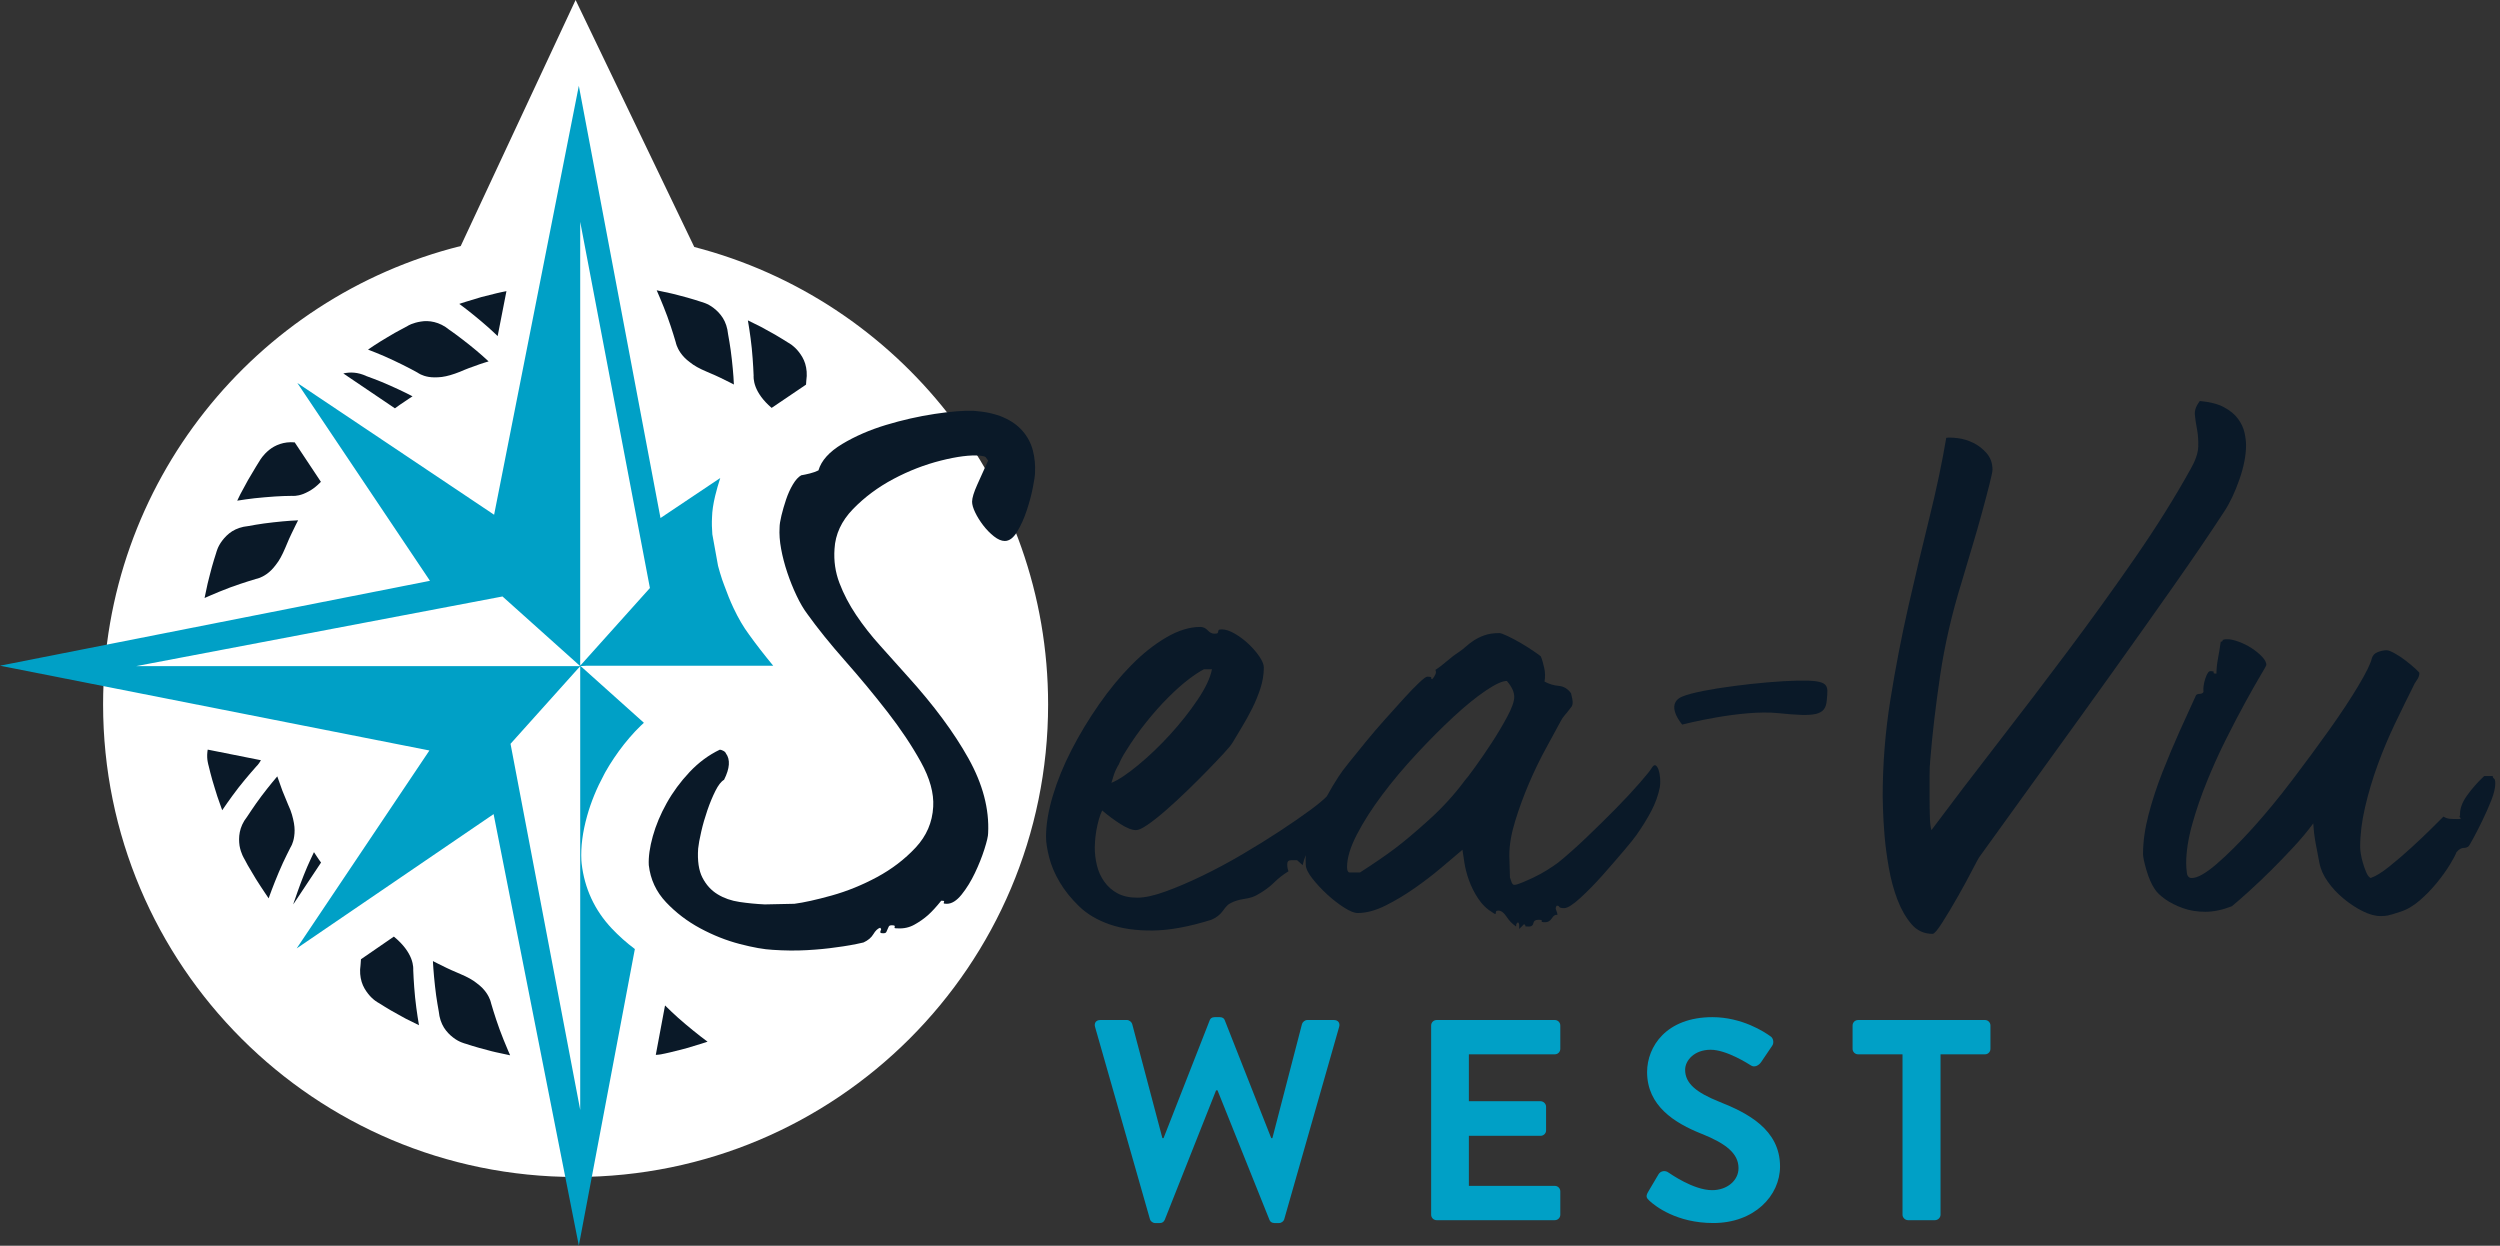
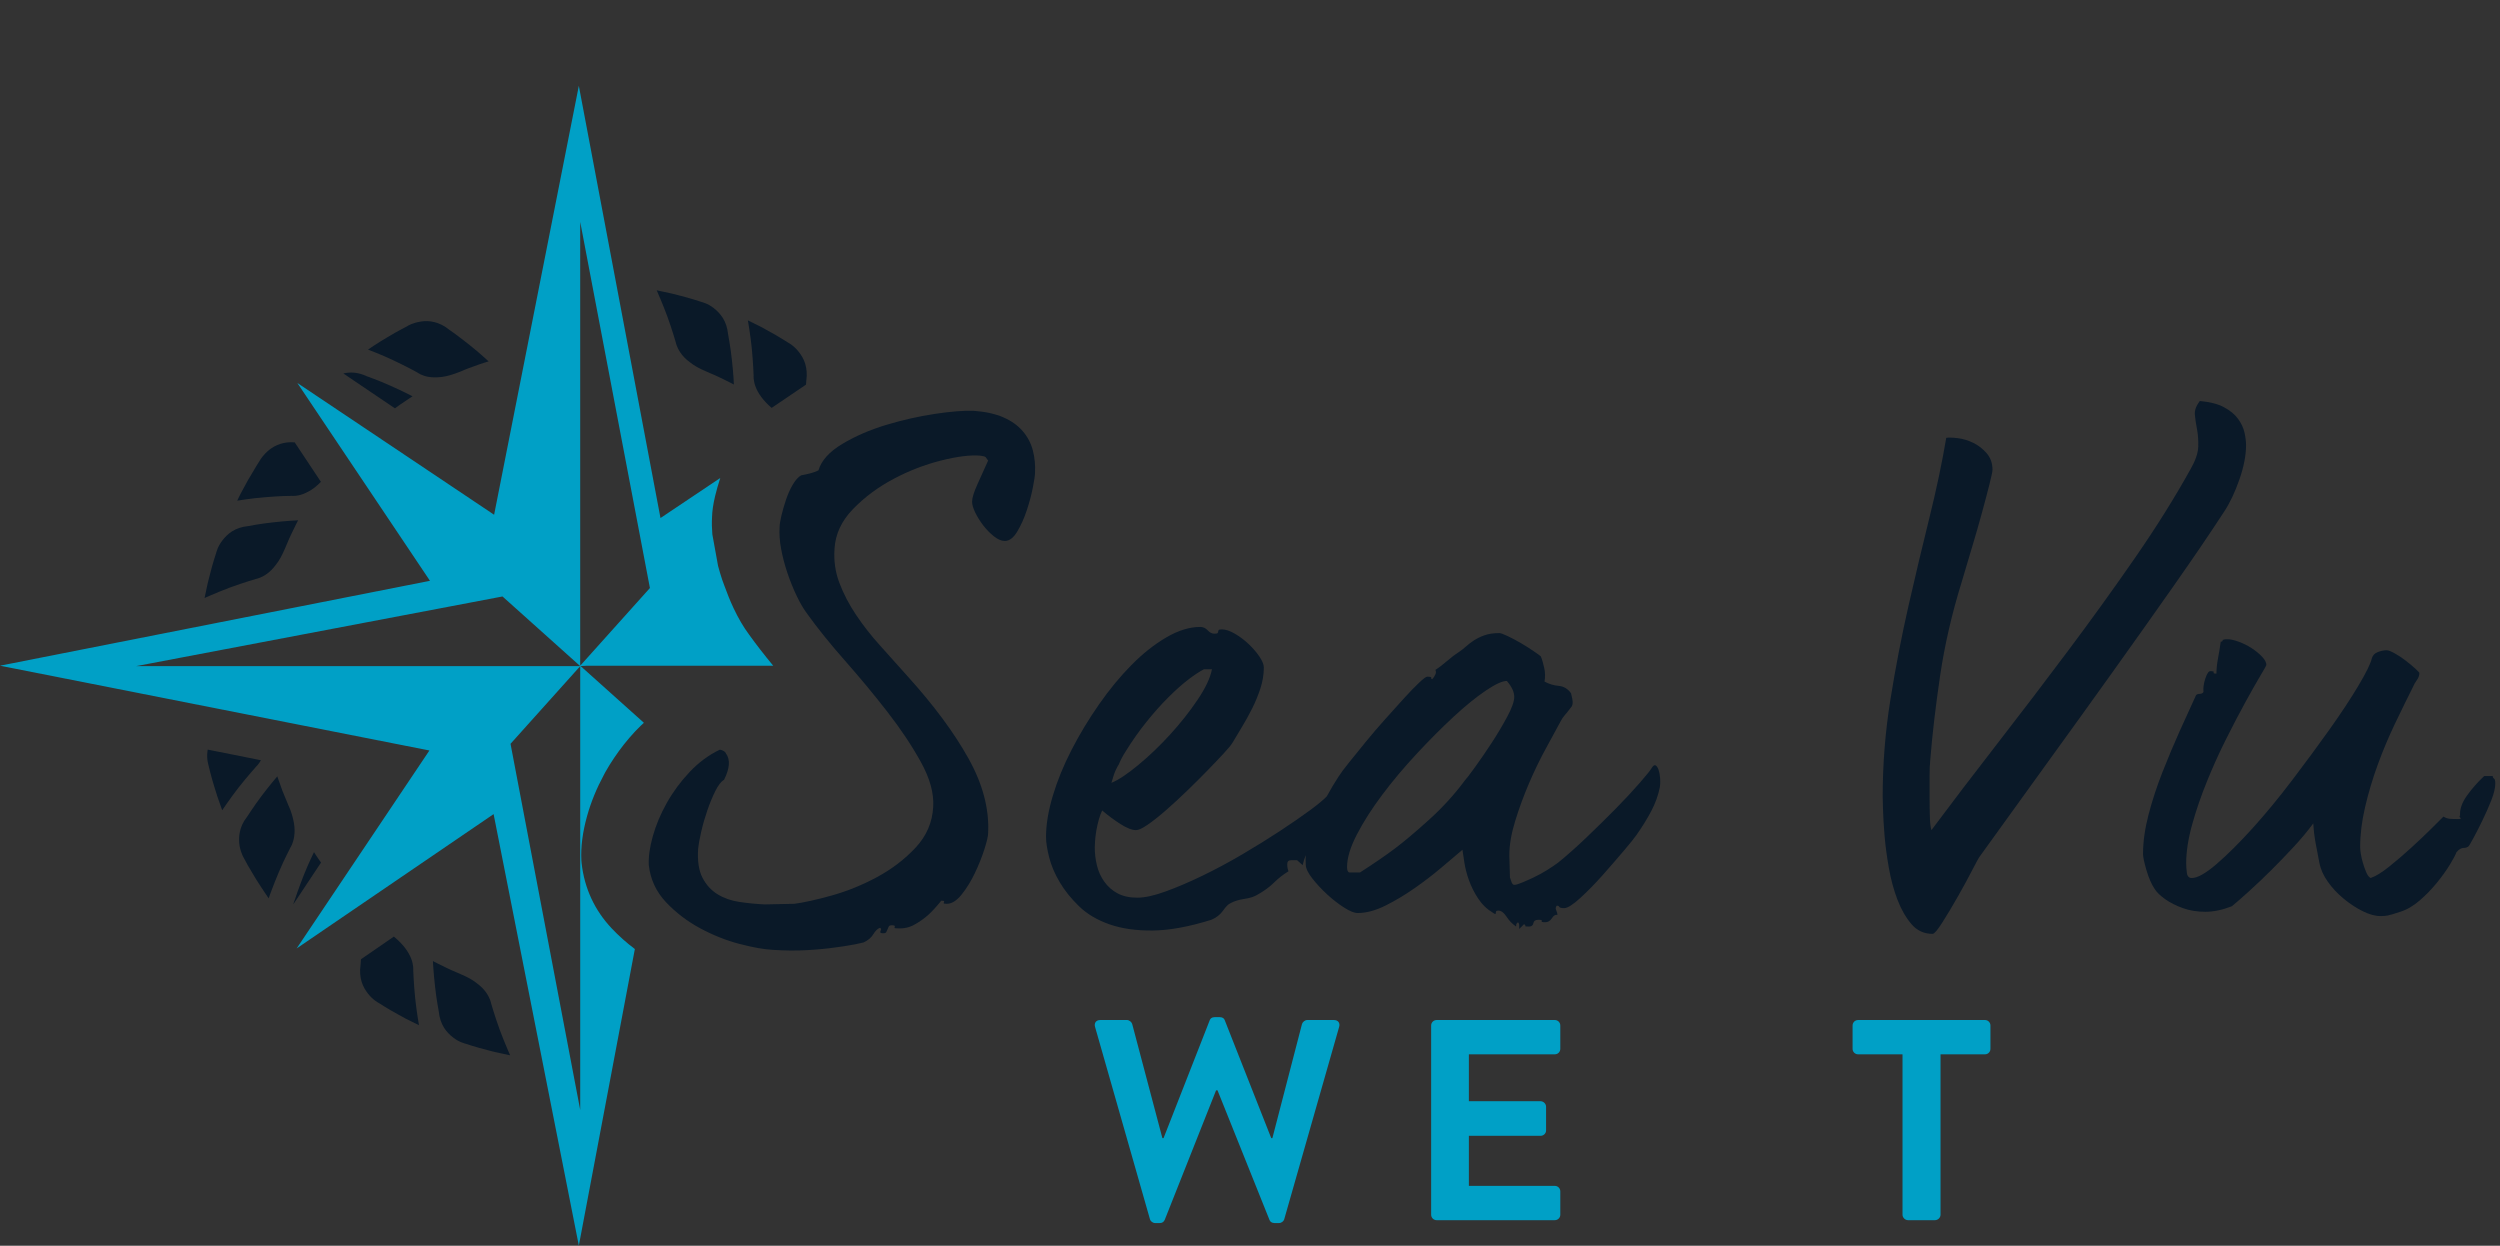
<svg xmlns="http://www.w3.org/2000/svg" width="291px" height="145px" viewBox="0 0 291 145" version="1.1">
  <rect x="0" y="0" width="291" height="145" fill="#333333" stroke="none" />
  <title>Sea-Vu West Logo 2B</title>
  <g id="Symbols" stroke="none" stroke-width="1" fill="none" fill-rule="evenodd">
    <g id="header" transform="translate(-815, -8)">
      <g id="Sea-Vu-West-Logo-2B" transform="translate(815, 8)">
-         <path d="M67,0 L80.813,28.749 C104.503,34.876 122,56.395 122,82 C122,112.376 97.376,137 67,137 C36.624,137 12,112.376 12,82 C12,56.236 29.715,34.61 53.628,28.637 L67,0 Z" id="Combined-Shape" fill="#FFFFFF" />
        <g id="Group" transform="translate(127, 117.988)" fill="#00A0C6" fill-rule="nonzero">
          <path d="M0.464,1.541 C0.329,1.075 0.599,0.742 1.072,0.742 L4.18,0.742 C4.45,0.742 4.721,0.976 4.788,1.209 L8.302,14.489 L8.438,14.489 L13.809,0.776 C13.877,0.577 14.046,0.409 14.383,0.409 L14.991,0.409 C15.329,0.409 15.498,0.576 15.565,0.776 L20.971,14.489 L21.106,14.489 L24.552,1.209 C24.62,0.976 24.89,0.742 25.16,0.742 L28.268,0.742 C28.741,0.742 29.012,1.075 28.876,1.541 L22.491,23.909 C22.423,24.175 22.152,24.375 21.883,24.375 L21.342,24.375 C21.038,24.375 20.835,24.209 20.767,24.009 L14.72,8.93 L14.551,8.93 L8.572,24.009 C8.47,24.208 8.334,24.375 7.997,24.375 L7.457,24.375 C7.186,24.375 6.916,24.175 6.849,23.909 L0.464,1.541 Z" id="Path" />
          <path d="M39.586,1.374 C39.586,1.041 39.856,0.742 40.226,0.742 L53.977,0.742 C54.349,0.742 54.619,1.042 54.619,1.374 L54.619,4.104 C54.619,4.437 54.348,4.736 53.977,4.736 L43.977,4.736 L43.977,10.195 L52.322,10.195 C52.66,10.195 52.963,10.495 52.963,10.827 L52.963,13.59 C52.963,13.956 52.659,14.222 52.322,14.222 L43.977,14.222 L43.977,20.047 L53.977,20.047 C54.349,20.047 54.619,20.347 54.619,20.679 L54.619,23.409 C54.619,23.741 54.348,24.041 53.977,24.041 L40.226,24.041 C39.855,24.041 39.586,23.741 39.586,23.409 L39.586,1.374 Z" id="Path" />
-           <path d="M64.824,20.779 L66.041,18.716 C66.311,18.249 66.884,18.249 67.189,18.483 C67.357,18.583 70.093,20.547 72.289,20.547 C74.047,20.547 75.364,19.415 75.364,17.984 C75.364,16.285 73.912,15.121 71.074,13.989 C67.898,12.724 64.722,10.727 64.722,6.8 C64.722,3.837 66.952,0.409 72.324,0.409 C75.77,0.409 78.405,2.14 79.082,2.639 C79.419,2.838 79.521,3.404 79.284,3.737 L78,5.634 C77.73,6.033 77.222,6.3 76.817,6.033 C76.546,5.866 73.98,4.203 72.121,4.203 C70.196,4.203 69.149,5.467 69.149,6.533 C69.149,8.097 70.399,9.162 73.135,10.26 C76.412,11.559 80.196,13.489 80.196,17.783 C80.196,21.211 77.189,24.373 72.425,24.373 C68.169,24.373 65.668,22.409 64.993,21.777 C64.689,21.478 64.519,21.312 64.824,20.779 Z" id="Path" />
          <path d="M94.452,4.736 L89.283,4.736 C88.911,4.736 88.641,4.436 88.641,4.104 L88.641,1.374 C88.641,1.041 88.912,0.742 89.283,0.742 L104.047,0.742 C104.418,0.742 104.688,1.042 104.688,1.374 L104.688,4.104 C104.688,4.437 104.417,4.736 104.047,4.736 L98.878,4.736 L98.878,23.409 C98.878,23.742 98.574,24.041 98.236,24.041 L95.094,24.041 C94.756,24.041 94.453,23.741 94.453,23.409 L94.453,4.736 L94.452,4.736 Z" id="Path" />
        </g>
        <path d="M82.917,62.196 C82.861,61.519 82.846,60.857 82.88,60.217 C82.898,59.476 83.016,58.672 83.248,57.706 C83.409,57.037 83.611,56.343 83.838,55.638 L76.881,60.299 L67.376,9.988 L57.515,59.917 L34.61,44.578 L50.048,67.606 L0,77.488 L49.983,87.357 L34.53,110.398 L57.455,94.763 L67.376,144.988 L73.897,110.468 C72.934,109.744 72.033,108.947 71.211,108.074 C69.212,105.953 68.032,103.406 67.702,100.503 L67.672,100.148 C67.593,98.568 67.81,96.878 68.338,94.981 C68.788,93.363 69.456,91.742 70.313,90.154 C70.364,90.062 70.406,89.969 70.458,89.878 C70.768,89.318 71.113,88.775 71.472,88.238 C72.199,87.153 73.015,86.113 73.927,85.138 C74.132,84.92 74.342,84.708 74.554,84.502 C74.684,84.376 74.817,84.254 74.949,84.132 L67.582,77.529 L68.307,77.489 L78.342,77.489 L90,77.489 C88.957,76.225 88.01,75.008 87.192,73.866 C86.54,72.988 85.95,71.982 85.389,70.793 C84.99,69.948 84.636,69.06 84.312,68.16 L84.075,67.514 C84.071,67.502 84.067,67.49 84.062,67.478 C83.884,66.944 83.725,66.406 83.581,65.866 M67.537,25.828 L74.414,61.952 L75.65,68.446 L67.548,77.477 L67.536,77.275 L67.536,66.558 L67.536,25.828 L67.537,25.828 Z M15.848,77.538 L52.087,70.647 L58.491,69.429 L67.538,77.538 L56.569,77.538 L15.848,77.538 Z M67.537,129.198 L60.577,92.635 L59.425,86.58 L67.275,77.83 L67.537,77.568 L67.537,88.288 L67.537,129.198 Z" id="Shape" fill="#00A0C6" fill-rule="nonzero" />
        <g id="Group" transform="translate(23, 32.988)" fill="#0A1928" fill-rule="nonzero">
          <path d="M22.822,8.969 C23.554,9.313 24.263,9.67 24.785,9.943 C25.305,10.211 25.654,10.416 25.654,10.416 C25.654,10.416 26.093,10.754 26.914,10.886 C27.325,10.951 27.825,10.96 28.433,10.89 C29.038,10.811 29.729,10.608 30.551,10.282 C30.551,10.282 31.359,9.922 32.198,9.64 C33.024,9.323 33.873,9.079 33.873,9.079 C33.873,9.079 33.603,8.834 33.199,8.466 C32.786,8.093 32.235,7.633 31.662,7.174 C31.089,6.716 30.496,6.264 30.043,5.93 C29.587,5.59 29.284,5.39 29.284,5.39 C28.148,4.447 26.9,4.284 25.99,4.441 C25.531,4.509 25.145,4.633 24.876,4.739 C24.606,4.843 24.46,4.947 24.46,4.947 C24.46,4.947 24.164,5.106 23.72,5.346 C23.275,5.584 22.68,5.9 22.11,6.258 C20.944,6.933 19.838,7.705 19.838,7.705 C19.838,7.705 20.218,7.854 20.787,8.079 C21.349,8.305 22.09,8.619 22.822,8.969 Z" id="Path" />
          <g id="Path">
-             <path d="M56.81,86.243 C56.197,85.732 55.606,85.198 55.169,84.78 C54.739,84.367 54.454,84.091 54.454,84.091 C54.454,84.091 54.436,84.07 54.411,84.041 L53.333,89.802 C53.845,89.778 54.18,89.686 54.18,89.686 C54.18,89.686 54.262,89.67 54.406,89.641 C54.551,89.615 54.757,89.572 55,89.508 C55.489,89.385 56.14,89.221 56.792,89.058 C57.436,88.863 58.08,88.668 58.562,88.523 C59.047,88.383 59.36,88.26 59.36,88.26 C59.36,88.26 59.032,88.031 58.544,87.649 C58.057,87.27 57.421,86.76 56.81,86.243 Z" />
            <path d="M35.15,86.827 C34.592,85.294 34.158,83.778 34.158,83.778 C34.158,83.778 34.077,83.247 33.593,82.551 C33.35,82.207 33.007,81.829 32.518,81.474 C32.041,81.08 31.408,80.734 30.593,80.39 C30.593,80.39 30.391,80.302 30.087,80.17 C29.785,80.031 29.37,79.876 28.977,79.672 C28.579,79.476 28.183,79.28 27.885,79.133 C27.584,78.99 27.394,78.878 27.394,78.878 C27.394,78.878 27.404,79.251 27.447,79.788 C27.486,80.33 27.551,81.059 27.634,81.797 C27.714,82.539 27.818,83.281 27.913,83.827 C28.009,84.38 28.073,84.749 28.073,84.749 C28.145,85.492 28.367,86.125 28.674,86.62 C28.984,87.11 29.367,87.49 29.738,87.774 C30.107,88.066 30.469,88.245 30.738,88.349 C31.006,88.457 31.179,88.497 31.179,88.497 C31.179,88.497 32.454,88.925 33.76,89.249 C34.406,89.436 35.065,89.565 35.559,89.673 C35.708,89.705 35.835,89.732 35.949,89.756 C36.213,89.813 36.38,89.849 36.38,89.849 C36.38,89.849 36.019,89.036 35.608,88.017 C35.458,87.637 35.301,87.232 35.15,86.827 Z" />
            <path d="M25.1,79.916 C25.1,79.916 25.161,79.365 24.857,78.58 C24.576,77.871 24.004,76.981 22.846,76.031 L19.016,78.669 C18.986,79.078 18.968,79.338 18.968,79.338 C18.856,80.077 18.926,80.733 19.096,81.3 C19.268,81.862 19.555,82.312 19.845,82.681 C20.421,83.426 21.06,83.744 21.06,83.744 C21.06,83.744 21.347,83.921 21.775,84.188 C22.199,84.464 22.788,84.788 23.377,85.114 C23.672,85.276 23.966,85.44 24.242,85.592 C24.524,85.732 24.788,85.863 25.015,85.974 C25.466,86.197 25.769,86.347 25.769,86.347 C25.769,86.347 25.481,84.713 25.318,83.115 C25.153,81.483 25.1,79.916 25.1,79.916 Z" />
            <path d="M13.851,66.666 C13.667,66.388 13.545,66.202 13.545,66.202 C13.545,66.202 13.39,66.531 13.158,67.026 C12.928,67.524 12.623,68.205 12.359,68.883 C11.815,70.244 11.333,71.69 11.333,71.69 C11.249,71.89 11.187,72.087 11.135,72.282 L14.369,67.413 C14.172,67.144 13.985,66.88 13.851,66.666 Z" />
            <path d="M11.215,62.822 C11.103,62.222 10.936,61.506 10.549,60.705 C10.549,60.705 10.21,59.881 9.872,59.057 C9.574,58.22 9.275,57.38 9.275,57.38 C9.275,57.38 8.343,58.469 7.447,59.66 C6.994,60.255 6.587,60.854 6.27,61.32 C5.959,61.788 5.75,62.101 5.75,62.101 C4.804,63.29 4.751,64.516 4.883,65.453 C5.045,66.376 5.436,66.977 5.436,66.977 C5.436,66.977 5.596,67.275 5.836,67.722 C6.094,68.158 6.439,68.74 6.785,69.322 C7.137,69.899 7.524,70.453 7.799,70.879 C8.074,71.305 8.275,71.576 8.275,71.577 C8.275,71.577 8.401,71.192 8.624,70.61 C8.842,70.03 9.143,69.27 9.456,68.531 C9.762,67.795 10.111,67.062 10.376,66.524 C10.643,65.991 10.821,65.635 10.821,65.635 C10.821,65.635 11.133,65.19 11.243,64.359 C11.307,63.938 11.32,63.423 11.215,62.822 Z" />
            <path d="M7.373,55.502 L1.177,54.267 C1.164,54.355 1.149,54.442 1.141,54.526 C1.088,54.996 1.123,55.402 1.178,55.687 C1.228,55.974 1.283,56.143 1.283,56.143 C1.283,56.143 1.585,57.465 1.999,58.756 C2.183,59.409 2.41,60.047 2.582,60.525 C2.752,61.003 2.865,61.323 2.865,61.323 C2.865,61.323 3.793,59.945 4.768,58.684 C5.779,57.399 6.825,56.236 6.825,56.236 C6.825,56.236 7.094,56.002 7.373,55.502 Z" />
            <path d="M3.805,35.385 C5.333,34.826 6.829,34.39 6.829,34.39 C6.829,34.39 7.36,34.311 8.049,33.823 C8.392,33.58 8.759,33.232 9.12,32.741 C9.511,32.26 9.848,31.621 10.197,30.802 C10.197,30.802 10.285,30.597 10.415,30.29 C10.552,29.985 10.708,29.567 10.912,29.171 C11.106,28.771 11.3,28.37 11.447,28.07 C11.517,27.918 11.581,27.795 11.63,27.71 C11.677,27.625 11.703,27.577 11.703,27.577 C11.703,27.577 11.336,27.587 10.798,27.627 C10.261,27.665 9.54,27.729 8.809,27.812 C7.335,27.965 5.883,28.249 5.883,28.249 C5.144,28.319 4.525,28.545 4.025,28.851 C3.54,29.162 3.165,29.549 2.882,29.923 C2.595,30.295 2.41,30.658 2.308,30.929 C2.201,31.2 2.161,31.374 2.161,31.374 C2.161,31.374 1.732,32.66 1.41,33.977 C1.227,34.63 1.089,35.294 0.986,35.791 C0.926,36.082 0.878,36.304 0.848,36.448 C0.826,36.551 0.811,36.62 0.811,36.62 C0.811,36.62 1.081,36.499 1.5,36.319 C2.078,36.07 2.945,35.706 3.805,35.385 Z" />
            <path d="M10.003,24.752 C10.599,24.739 10.996,24.731 10.996,24.731 C10.996,24.731 11.542,24.803 12.315,24.503 C12.693,24.348 13.159,24.122 13.641,23.747 C13.874,23.568 14.107,23.347 14.353,23.097 L11.304,18.504 C10.023,18.388 9.004,18.841 8.341,19.374 C7.616,19.957 7.264,20.579 7.264,20.579 C7.264,20.579 6.54,21.721 5.868,22.894 C5.546,23.488 5.224,24.082 4.981,24.529 C4.76,24.985 4.612,25.29 4.612,25.29 C4.612,25.29 6.213,25.017 7.826,24.894 C8.627,24.823 9.411,24.774 10.003,24.752 Z" />
            <path d="M23.546,14.127 C23.914,13.879 24.281,13.632 24.556,13.447 C24.829,13.256 25.021,13.146 25.021,13.146 C25.021,13.146 24.698,12.97 24.216,12.735 C23.731,12.498 23.075,12.188 22.4,11.889 C21.723,11.586 21.036,11.306 20.522,11.114 C19.999,10.919 19.651,10.79 19.651,10.79 C18.644,10.314 17.721,10.307 16.962,10.481 L22.968,14.542 C23.148,14.406 23.341,14.263 23.546,14.127 Z" />
-             <path d="M33.012,4.407 C33.624,4.918 34.215,5.452 34.651,5.87 C34.752,5.966 34.843,6.054 34.926,6.134 L35.95,0.901 C35.756,0.931 35.641,0.963 35.641,0.963 C35.641,0.963 35.559,0.98 35.414,1.008 C35.27,1.035 35.064,1.077 34.82,1.142 C34.332,1.264 33.68,1.428 33.028,1.591 C32.384,1.786 31.74,1.98 31.258,2.126 C30.773,2.267 30.46,2.389 30.46,2.389 C30.46,2.389 30.789,2.619 31.277,3.001 C31.765,3.379 32.399,3.889 33.012,4.407 Z" />
            <path d="M55.663,6.872 C55.663,6.872 55.745,7.403 56.228,8.1 C56.471,8.444 56.814,8.822 57.303,9.177 C57.78,9.571 58.413,9.917 59.227,10.261 C59.227,10.261 59.43,10.349 59.734,10.481 C60.035,10.62 60.45,10.775 60.844,10.979 C61.24,11.175 61.638,11.371 61.935,11.518 C62.236,11.66 62.425,11.773 62.425,11.773 C62.425,11.773 62.415,11.4 62.373,10.863 C62.334,10.321 62.27,9.592 62.186,8.854 C62.105,8.112 62.002,7.37 61.907,6.824 C61.811,6.271 61.747,5.902 61.747,5.902 C61.675,5.159 61.452,4.527 61.144,4.032 C60.835,3.541 60.451,3.162 60.081,2.877 C59.712,2.585 59.35,2.406 59.081,2.302 C58.812,2.194 58.641,2.154 58.641,2.154 C58.641,2.154 57.365,1.726 56.06,1.402 C55.413,1.215 54.753,1.087 54.26,0.979 C53.768,0.873 53.439,0.802 53.439,0.802 C53.439,0.802 54.116,2.325 54.67,3.823 C55.229,5.357 55.663,6.872 55.663,6.872 Z" />
            <path d="M70.726,9.351 C70.554,8.789 70.267,8.339 69.977,7.97 C69.401,7.226 68.762,6.908 68.762,6.908 C68.762,6.908 68.476,6.731 68.047,6.464 C67.624,6.188 67.034,5.864 66.446,5.538 C66.151,5.376 65.857,5.212 65.581,5.06 C65.298,4.92 65.034,4.789 64.808,4.677 C64.356,4.454 64.054,4.305 64.054,4.305 C64.054,4.305 64.342,5.939 64.505,7.537 C64.668,9.166 64.722,10.734 64.722,10.734 C64.722,10.734 64.661,11.284 64.965,12.07 C65.234,12.747 65.763,13.588 66.818,14.491 L70.821,11.783 C70.842,11.492 70.855,11.313 70.855,11.313 C70.966,10.574 70.895,9.918 70.726,9.351 Z" />
          </g>
        </g>
        <g id="Group" transform="translate(75, 45.988)" fill="#0A1928" fill-rule="nonzero">
          <path d="M44.038,4.19 C43.464,3.524 42.71,2.988 41.776,2.584 C40.842,2.18 39.705,1.929 38.365,1.833 C37.216,1.786 35.696,1.905 33.805,2.191 C31.913,2.477 30.022,2.906 28.131,3.477 C26.24,4.049 24.54,4.788 23.033,5.692 C21.525,6.598 20.602,7.622 20.268,8.765 C19.981,8.908 19.646,9.027 19.263,9.123 C18.88,9.219 18.545,9.29 18.258,9.337 C17.923,9.528 17.6,9.885 17.289,10.408 C16.977,10.933 16.715,11.515 16.499,12.159 C16.284,12.802 16.103,13.422 15.96,14.017 C15.816,14.614 15.744,15.078 15.744,15.411 C15.696,16.173 15.755,17.007 15.924,17.911 C16.091,18.817 16.33,19.734 16.642,20.662 C16.953,21.591 17.312,22.485 17.719,23.342 C18.125,24.199 18.545,24.913 18.976,25.485 C20.172,27.154 21.633,28.963 23.356,30.917 C25.08,32.87 26.719,34.847 28.274,36.847 C29.83,38.848 31.135,40.802 32.188,42.707 C33.241,44.613 33.72,46.351 33.625,47.923 C33.528,49.734 32.846,51.317 31.578,52.674 C30.309,54.031 28.813,55.175 27.09,56.105 C25.366,57.033 23.607,57.748 21.811,58.249 C20.016,58.749 18.567,59.07 17.466,59.213 C17.083,59.213 16.507,59.225 15.743,59.249 C14.977,59.272 14.402,59.285 14.019,59.285 C13.015,59.238 12.032,59.142 11.075,58.999 C10.117,58.856 9.268,58.56 8.527,58.106 C7.783,57.654 7.198,57.01 6.767,56.176 C6.336,55.344 6.168,54.211 6.265,52.782 C6.312,52.307 6.432,51.651 6.624,50.817 C6.814,49.984 7.055,49.15 7.342,48.316 C7.63,47.483 7.941,46.732 8.276,46.065 C8.61,45.399 8.946,44.97 9.281,44.779 C9.951,43.446 10.023,42.421 9.497,41.707 C9.449,41.564 9.305,41.446 9.066,41.349 C8.97,41.302 8.874,41.278 8.778,41.278 C7.486,41.897 6.312,42.767 5.259,43.886 C4.206,45.006 3.32,46.209 2.602,47.495 C1.884,48.781 1.345,50.067 0.986,51.353 C0.627,52.64 0.471,53.759 0.519,54.712 C0.71,56.38 1.38,57.82 2.529,59.035 C3.678,60.25 5.007,61.261 6.516,62.072 C8.023,62.881 9.555,63.489 11.112,63.894 C12.667,64.298 13.948,64.525 14.954,64.574 C16.341,64.668 17.67,64.681 18.939,64.609 C20.207,64.537 21.32,64.431 22.278,64.287 C23.427,64.144 24.505,63.953 25.51,63.716 C26.036,63.476 26.419,63.155 26.659,62.751 C26.898,62.345 27.162,62.095 27.449,62 C27.545,62.095 27.581,62.166 27.557,62.215 C27.533,62.261 27.51,62.322 27.485,62.393 C27.461,62.465 27.461,62.524 27.485,62.572 C27.509,62.619 27.617,62.644 27.808,62.644 C27.999,62.644 28.119,62.596 28.167,62.501 C28.214,62.405 28.263,62.299 28.311,62.179 C28.358,62.059 28.406,61.953 28.455,61.857 C28.502,61.761 28.622,61.714 28.814,61.714 C29.005,61.714 29.113,61.738 29.137,61.786 C29.161,61.833 29.161,61.881 29.137,61.929 C29.113,61.977 29.113,62.012 29.137,62.037 C29.161,62.06 29.269,62.072 29.46,62.072 C30.179,62.119 30.836,61.977 31.436,61.643 C32.034,61.31 32.559,60.94 33.016,60.536 C33.47,60.13 33.985,59.571 34.559,58.856 C34.75,58.856 34.858,58.868 34.882,58.892 C34.906,58.916 34.906,58.952 34.882,58.999 C34.858,59.048 34.847,59.095 34.847,59.142 C34.847,59.191 34.965,59.214 35.206,59.214 C35.781,59.214 36.355,58.857 36.93,58.142 C37.505,57.427 38.019,56.594 38.474,55.641 C38.928,54.688 39.3,53.759 39.587,52.854 C39.875,51.95 40.018,51.33 40.018,50.996 C40.162,48.185 39.396,45.279 37.721,42.278 C36.044,39.276 33.699,36.109 30.682,32.774 C29.581,31.535 28.504,30.333 27.451,29.165 C26.397,27.999 25.464,26.807 24.651,25.593 C23.836,24.378 23.19,23.139 22.711,21.876 C22.232,20.615 22.04,19.293 22.137,17.911 C22.231,16.195 22.95,14.648 24.291,13.266 C25.632,11.885 27.199,10.718 28.995,9.764 C30.79,8.811 32.633,8.097 34.524,7.621 C36.415,7.145 37.936,6.954 39.085,7.049 C39.467,7.097 39.683,7.156 39.731,7.227 C39.778,7.299 39.875,7.43 40.018,7.621 C39.587,8.574 39.167,9.503 38.762,10.407 C38.355,11.313 38.151,11.979 38.151,12.408 C38.151,12.742 38.27,13.159 38.511,13.659 C38.749,14.159 39.06,14.659 39.444,15.16 C39.827,15.66 40.246,16.088 40.7,16.446 C41.154,16.803 41.573,16.982 41.957,16.982 C42.483,16.982 42.962,16.624 43.393,15.91 C43.824,15.195 44.195,14.374 44.506,13.445 C44.817,12.516 45.056,11.623 45.224,10.766 C45.391,9.909 45.476,9.337 45.476,9.051 C45.523,8.147 45.44,7.277 45.224,6.443 C45.007,5.608 44.614,4.859 44.038,4.19 Z" id="Path" />
          <path d="M118.063,43.635 C117.966,43.349 117.847,43.17 117.704,43.099 C117.561,43.027 117.393,43.159 117.202,43.493 C117.058,43.732 116.603,44.291 115.837,45.172 C115.071,46.055 114.149,47.043 113.073,48.138 C111.995,49.234 110.858,50.353 109.661,51.496 C108.463,52.64 107.363,53.616 106.358,54.427 C105.974,54.713 105.532,55.01 105.029,55.319 C104.527,55.63 104.025,55.903 103.522,56.141 C103.02,56.38 102.563,56.582 102.158,56.748 C101.751,56.916 101.476,56.999 101.333,56.999 C101.14,57.047 100.997,56.904 100.901,56.571 L100.757,56.142 L100.686,53.57 C100.686,52.38 100.913,51.045 101.369,49.568 C101.823,48.092 102.361,46.628 102.984,45.173 C103.606,43.721 104.265,42.363 104.959,41.1 C105.653,39.838 106.216,38.802 106.647,37.992 C106.791,37.706 106.958,37.456 107.15,37.242 C107.342,37.027 107.581,36.73 107.868,36.348 C108.059,36.158 108.107,35.825 108.012,35.348 C107.963,35.158 107.916,34.944 107.868,34.705 C107.485,34.181 107.006,33.895 106.432,33.848 C105.858,33.8 105.308,33.633 104.781,33.347 C104.875,32.823 104.864,32.287 104.744,31.739 C104.624,31.192 104.493,30.75 104.35,30.417 C104.253,30.323 103.978,30.12 103.524,29.81 C103.069,29.5 102.577,29.192 102.051,28.881 C101.525,28.572 101.012,28.298 100.509,28.059 C100.005,27.822 99.681,27.702 99.539,27.702 C98.867,27.702 98.292,27.786 97.815,27.953 C97.335,28.12 96.917,28.323 96.558,28.56 C96.199,28.799 95.887,29.037 95.625,29.275 C95.361,29.514 95.087,29.728 94.8,29.918 C94.416,30.157 93.961,30.502 93.435,30.955 C92.909,31.408 92.453,31.754 92.072,31.991 C92.167,32.134 92.167,32.313 92.072,32.527 C91.975,32.742 91.855,32.919 91.712,33.063 C91.616,33.063 91.58,33.016 91.604,32.919 C91.628,32.825 91.473,32.776 91.137,32.776 C90.994,32.776 90.671,33.015 90.169,33.491 C89.666,33.968 89.079,34.576 88.408,35.313 C87.737,36.052 87.009,36.862 86.219,37.743 C85.429,38.626 84.675,39.506 83.957,40.387 C83.238,41.269 82.592,42.066 82.017,42.781 C81.443,43.495 81.037,44.044 80.797,44.424 C80.303,45.182 79.855,45.944 79.437,46.71 C79.036,47.123 78.398,47.655 77.494,48.318 C76.488,49.058 75.315,49.867 73.975,50.748 C72.633,51.63 71.174,52.535 69.595,53.463 C68.015,54.392 66.457,55.226 64.927,55.963 C63.394,56.703 61.97,57.31 60.654,57.786 C59.337,58.263 58.249,58.501 57.387,58.501 C56.477,58.501 55.711,58.334 55.089,58 C54.466,57.668 53.95,57.215 53.544,56.643 C53.138,56.071 52.85,55.441 52.683,54.749 C52.515,54.059 52.431,53.355 52.431,52.64 C52.431,52.497 52.443,52.248 52.467,51.89 C52.491,51.533 52.539,51.14 52.611,50.711 C52.682,50.282 52.778,49.853 52.898,49.425 C53.018,48.996 53.15,48.639 53.294,48.353 C53.963,48.925 54.67,49.449 55.413,49.925 C56.154,50.402 56.764,50.639 57.243,50.639 C57.531,50.639 57.986,50.425 58.608,49.996 C59.229,49.567 59.937,49.007 60.726,48.317 C61.516,47.627 62.33,46.876 63.169,46.066 C64.006,45.256 64.796,44.47 65.538,43.708 C66.28,42.946 66.914,42.279 67.442,41.707 C67.968,41.135 68.303,40.731 68.447,40.492 C68.781,39.92 69.153,39.301 69.56,38.633 C69.967,37.967 70.361,37.253 70.745,36.49 C71.128,35.728 71.451,34.942 71.715,34.132 C71.977,33.322 72.109,32.513 72.109,31.703 C72.109,31.37 71.94,30.952 71.607,30.452 C71.271,29.952 70.853,29.464 70.35,28.987 C69.847,28.512 69.309,28.106 68.734,27.772 C68.159,27.44 67.657,27.272 67.227,27.272 C67.035,27.272 66.915,27.297 66.868,27.344 C66.82,27.392 66.795,27.452 66.795,27.523 C66.795,27.595 66.771,27.655 66.723,27.702 C66.674,27.751 66.555,27.774 66.363,27.774 C66.076,27.774 65.813,27.643 65.574,27.381 C65.334,27.12 65.047,26.988 64.712,26.988 C63.467,26.988 62.151,27.394 60.762,28.203 C59.373,29.014 58.02,30.085 56.704,31.418 C55.387,32.752 54.13,34.277 52.934,35.992 C51.736,37.707 50.671,39.47 49.738,41.279 C48.805,43.09 48.075,44.877 47.548,46.639 C47.021,48.402 46.758,49.997 46.758,51.426 C46.758,52.046 46.877,52.832 47.117,53.784 C47.356,54.738 47.764,55.702 48.338,56.678 C48.913,57.655 49.666,58.596 50.6,59.501 C51.533,60.406 52.718,61.109 54.155,61.609 C55.591,62.11 57.278,62.347 59.217,62.324 C61.157,62.299 63.418,61.883 66.004,61.073 C66.579,60.834 67.033,60.477 67.368,60.001 C67.703,59.524 67.989,59.239 68.23,59.144 C68.661,58.906 69.199,58.74 69.846,58.644 C70.492,58.549 71.006,58.383 71.389,58.144 C72.154,57.715 72.789,57.25 73.292,56.75 C73.794,56.25 74.357,55.81 74.979,55.429 C74.883,55.191 74.835,54.917 74.835,54.607 C74.835,54.298 74.979,54.142 75.266,54.142 L75.984,54.142 L76.63,54.714 C76.72,54.293 76.844,53.908 76.995,53.554 C76.968,53.928 76.967,54.291 76.989,54.642 C76.989,55.071 77.241,55.607 77.743,56.25 C78.246,56.894 78.82,57.513 79.467,58.108 C80.113,58.705 80.772,59.216 81.442,59.645 C82.112,60.074 82.638,60.288 83.022,60.288 C84.027,60.288 85.104,60.002 86.253,59.43 C87.402,58.859 88.539,58.179 89.664,57.393 C90.789,56.607 91.842,55.798 92.824,54.964 C93.805,54.131 94.608,53.452 95.23,52.927 C95.277,53.213 95.349,53.69 95.445,54.356 C95.541,55.025 95.72,55.726 95.984,56.464 C96.246,57.203 96.606,57.918 97.061,58.608 C97.515,59.298 98.101,59.859 98.821,60.288 C98.964,60.382 99.047,60.419 99.073,60.395 C99.095,60.371 99.107,60.335 99.107,60.288 C99.107,60.239 99.12,60.18 99.143,60.109 C99.167,60.037 99.251,60.002 99.395,60.002 C99.729,60.002 100.052,60.239 100.365,60.717 C100.674,61.193 101.045,61.574 101.476,61.86 C101.476,61.669 101.5,61.55 101.548,61.502 L101.692,61.359 C101.787,61.454 101.835,61.574 101.835,61.717 C101.835,61.86 101.835,62.002 101.835,62.146 L102.411,61.574 C102.554,61.717 102.601,61.799 102.554,61.825 C102.505,61.848 102.649,61.861 102.984,61.861 C103.272,61.861 103.438,61.729 103.488,61.467 C103.535,61.205 103.725,61.075 104.061,61.075 C104.396,61.075 104.528,61.122 104.456,61.218 C104.385,61.313 104.515,61.361 104.851,61.361 C105.186,61.361 105.45,61.206 105.641,60.897 C105.831,60.587 106.047,60.456 106.287,60.504 C106.287,60.361 106.238,60.182 106.144,59.967 C106.047,59.753 106.072,59.575 106.215,59.432 C106.359,59.432 106.454,59.478 106.503,59.575 C106.549,59.669 106.742,59.718 107.077,59.718 C107.459,59.718 108.082,59.324 108.943,58.539 C109.806,57.752 110.678,56.859 111.566,55.859 C112.452,54.859 113.276,53.907 114.044,53.002 C114.808,52.098 115.289,51.501 115.479,51.215 C116.15,50.262 116.724,49.333 117.203,48.428 C117.681,47.524 118.016,46.595 118.207,45.641 C118.255,45.355 118.266,45.022 118.243,44.641 C118.216,44.255 118.158,43.921 118.063,43.635 Z M54.653,44.207 C54.797,43.778 54.988,43.374 55.228,42.992 C55.419,42.516 55.682,42.016 56.017,41.491 C56.783,40.253 57.597,39.097 58.459,38.026 C59.321,36.954 60.171,36.002 61.009,35.168 C61.846,34.335 62.624,33.643 63.343,33.095 C64.061,32.548 64.659,32.155 65.138,31.916 L66.072,31.916 C65.88,32.916 65.318,34.108 64.384,35.489 C63.45,36.871 62.384,38.217 61.188,39.526 C59.991,40.837 58.758,42.016 57.49,43.064 C56.221,44.112 55.18,44.803 54.367,45.136 C54.414,44.945 54.51,44.635 54.653,44.207 Z M98.601,40.526 C97.93,41.551 97.284,42.492 96.663,43.349 C96.039,44.207 95.658,44.706 95.514,44.849 C94.317,46.47 92.928,47.993 91.349,49.423 C89.77,50.852 88.44,51.971 87.363,52.781 C86.287,53.592 84.932,54.52 83.305,55.568 L82.085,55.568 C82.037,55.568 81.989,55.545 81.942,55.496 C81.845,55.402 81.798,55.21 81.798,54.925 C81.798,53.878 82.179,52.614 82.947,51.138 C83.711,49.662 84.694,48.125 85.89,46.529 C87.086,44.932 88.428,43.337 89.913,41.741 C91.395,40.146 92.821,38.717 94.185,37.454 C95.549,36.192 96.793,35.179 97.919,34.417 C99.043,33.656 99.869,33.273 100.396,33.273 C100.971,33.941 101.258,34.559 101.258,35.131 C101.258,35.656 100.982,36.43 100.433,37.454 C99.881,38.478 99.272,39.503 98.601,40.526 Z" id="Shape" />
          <path d="M183.855,13.623 C184.525,12.623 185.123,11.372 185.651,9.871 C186.177,8.37 186.441,7.025 186.441,5.834 C186.441,5.405 186.38,4.917 186.261,4.369 C186.141,3.821 185.89,3.286 185.507,2.761 C185.124,2.238 184.574,1.785 183.856,1.404 C183.138,1.024 182.205,0.786 181.055,0.69 C180.624,1.261 180.432,1.797 180.481,2.298 C180.529,2.798 180.612,3.358 180.732,3.977 C180.851,4.597 180.899,5.275 180.876,6.014 C180.851,6.753 180.552,7.621 179.979,8.622 C178.157,11.909 176.004,15.352 173.515,18.948 C171.026,22.545 168.416,26.165 165.688,29.809 C162.96,33.454 160.218,37.051 157.466,40.599 C154.713,44.149 152.163,47.495 149.819,50.638 C149.722,50.353 149.662,49.852 149.638,49.138 C149.615,48.423 149.604,47.649 149.604,46.816 C149.604,45.983 149.604,45.172 149.604,44.386 C149.604,43.6 149.626,42.993 149.675,42.564 C149.913,39.563 150.297,36.276 150.824,32.703 C151.349,29.13 152.187,25.485 153.337,21.77 C153.672,20.627 154.055,19.341 154.485,17.911 C154.917,16.481 155.312,15.113 155.671,13.802 C156.03,12.492 156.327,11.361 156.568,10.407 C156.806,9.455 156.927,8.884 156.927,8.693 C156.927,7.931 156.698,7.288 156.244,6.763 C155.789,6.239 155.262,5.834 154.666,5.548 C154.066,5.262 153.468,5.084 152.87,5.013 C152.27,4.941 151.829,4.93 151.542,4.976 C151.062,7.835 150.416,10.908 149.604,14.194 C148.787,17.481 147.975,20.911 147.16,24.484 C146.346,28.057 145.64,31.714 145.042,35.454 C144.443,39.193 144.144,42.945 144.144,46.708 C144.144,46.851 144.156,47.351 144.181,48.208 C144.204,49.065 144.264,50.079 144.359,51.245 C144.455,52.413 144.623,53.674 144.862,55.032 C145.101,56.39 145.437,57.629 145.868,58.749 C146.298,59.867 146.836,60.808 147.484,61.571 C148.129,62.332 148.954,62.714 149.961,62.714 C150.152,62.714 150.535,62.26 151.109,61.356 C151.683,60.451 152.283,59.45 152.904,58.355 C153.526,57.26 154.09,56.224 154.592,55.247 C155.095,54.271 155.394,53.734 155.49,53.639 C157.883,50.305 160.408,46.803 163.066,43.135 C165.723,39.467 168.319,35.858 170.858,32.308 C173.395,28.76 175.8,25.366 178.074,22.126 C180.347,18.887 182.274,16.052 183.855,13.623 Z" id="Path" />
          <path d="M215.303,44.635 C215.207,44.588 215.16,44.492 215.16,44.349 L214.155,44.349 C213.388,45.064 212.72,45.827 212.143,46.635 C211.569,47.447 211.305,48.207 211.353,48.922 C211.258,49.018 211.269,49.113 211.389,49.208 C211.508,49.305 211.401,49.351 211.066,49.351 C210.684,49.351 210.372,49.34 210.133,49.316 C209.894,49.293 209.654,49.208 209.415,49.065 C209.176,49.304 208.708,49.769 208.016,50.459 C207.322,51.15 206.543,51.887 205.682,52.674 C204.82,53.46 203.958,54.2 203.096,54.889 C202.235,55.58 201.517,56.021 200.942,56.211 C200.748,56.117 200.582,55.902 200.439,55.568 C200.296,55.235 200.164,54.865 200.045,54.46 C199.924,54.057 199.841,53.687 199.793,53.353 C199.744,53.02 199.722,52.781 199.722,52.639 C199.722,51.162 199.912,49.602 200.296,47.959 C200.678,46.315 201.168,44.671 201.767,43.028 C202.366,41.385 203.035,39.79 203.779,38.241 C204.52,36.693 205.225,35.252 205.896,33.918 C205.993,33.68 206.135,33.431 206.328,33.167 C206.518,32.906 206.614,32.632 206.614,32.346 C206.614,32.299 206.459,32.131 206.148,31.846 C205.836,31.56 205.467,31.25 205.035,30.917 C204.604,30.584 204.175,30.298 203.743,30.059 C203.312,29.821 203,29.702 202.809,29.702 C202.474,29.702 202.127,29.773 201.768,29.916 C201.41,30.059 201.182,30.298 201.086,30.631 C200.944,31.25 200.416,32.322 199.507,33.847 C198.597,35.371 197.472,37.074 196.132,38.956 C194.791,40.838 193.343,42.803 191.788,44.851 C190.232,46.9 188.7,48.758 187.193,50.425 C185.684,52.094 184.295,53.474 183.028,54.57 C181.759,55.666 180.789,56.213 180.119,56.213 C179.783,56.213 179.592,55.998 179.545,55.57 C179.496,55.141 179.472,54.784 179.472,54.499 C179.472,53.165 179.7,51.676 180.154,50.033 C180.608,48.389 181.184,46.71 181.878,44.995 C182.571,43.28 183.327,41.613 184.141,39.993 C184.955,38.374 185.709,36.932 186.403,35.67 C187.096,34.408 187.671,33.395 188.126,32.633 C188.58,31.873 188.808,31.467 188.808,31.419 C188.808,31.132 188.64,30.812 188.306,30.455 C187.97,30.098 187.563,29.765 187.086,29.455 C186.606,29.145 186.103,28.895 185.577,28.704 C185.05,28.514 184.619,28.418 184.285,28.418 C183.901,28.418 183.711,28.467 183.711,28.561 C183.711,28.657 183.639,28.704 183.496,28.704 C183.4,29.372 183.292,30.027 183.173,30.67 C183.052,31.313 182.994,31.897 182.994,32.42 C182.706,32.42 182.598,32.373 182.669,32.277 C182.741,32.183 182.609,32.134 182.274,32.134 C182.083,32.134 181.892,32.42 181.701,32.992 C181.509,33.564 181.437,34.089 181.485,34.564 C181.389,34.707 181.245,34.778 181.055,34.778 C180.863,34.778 180.719,34.826 180.624,34.921 C180.05,36.161 179.414,37.554 178.721,39.101 C178.026,40.65 177.356,42.245 176.71,43.889 C176.064,45.532 175.524,47.175 175.094,48.819 C174.664,50.463 174.449,51.998 174.449,53.427 C174.449,53.761 174.579,54.382 174.843,55.286 C175.105,56.19 175.429,56.929 175.812,57.501 C176.051,57.882 176.458,58.276 177.032,58.68 C177.607,59.085 178.288,59.43 179.08,59.716 C179.869,60.002 180.742,60.144 181.701,60.144 C182.658,60.144 183.686,59.93 184.789,59.501 C185.363,59.026 186.056,58.418 186.871,57.678 C187.686,56.94 188.523,56.143 189.386,55.285 C190.246,54.428 191.109,53.534 191.971,52.605 C192.832,51.676 193.598,50.76 194.268,49.853 C194.316,50.711 194.412,51.509 194.556,52.248 C194.7,52.987 194.843,53.737 194.986,54.499 C195.13,55.213 195.454,55.927 195.956,56.642 C196.458,57.356 197.07,58.012 197.788,58.607 C198.506,59.204 199.248,59.691 200.014,60.072 C200.779,60.453 201.474,60.644 202.097,60.644 C202.431,60.644 202.719,60.62 202.958,60.572 C203.197,60.524 203.678,60.381 204.394,60.142 C205.161,59.904 205.914,59.464 206.657,58.821 C207.398,58.178 208.068,57.488 208.668,56.748 C209.267,56.01 209.769,55.308 210.175,54.64 C210.582,53.973 210.833,53.497 210.929,53.211 C211.216,52.879 211.492,52.711 211.754,52.711 C212.018,52.711 212.223,52.639 212.366,52.497 C212.412,52.45 212.592,52.139 212.905,51.568 C213.214,50.996 213.562,50.317 213.945,49.531 C214.327,48.745 214.674,47.96 214.985,47.173 C215.296,46.387 215.452,45.732 215.452,45.207 C215.447,44.874 215.399,44.684 215.303,44.635 Z" id="Path" />
-           <path d="M134.211,33.238 C130.339,33.316 122.894,34.206 120.809,35.095 C118.724,35.983 120.809,38.354 120.809,38.354 C120.809,38.354 127.659,36.576 131.977,37.021 C136.295,37.465 137.486,37.317 137.635,35.539 C137.784,33.761 138.081,33.159 134.211,33.238 Z" id="Path" />
        </g>
      </g>
    </g>
  </g>
</svg>